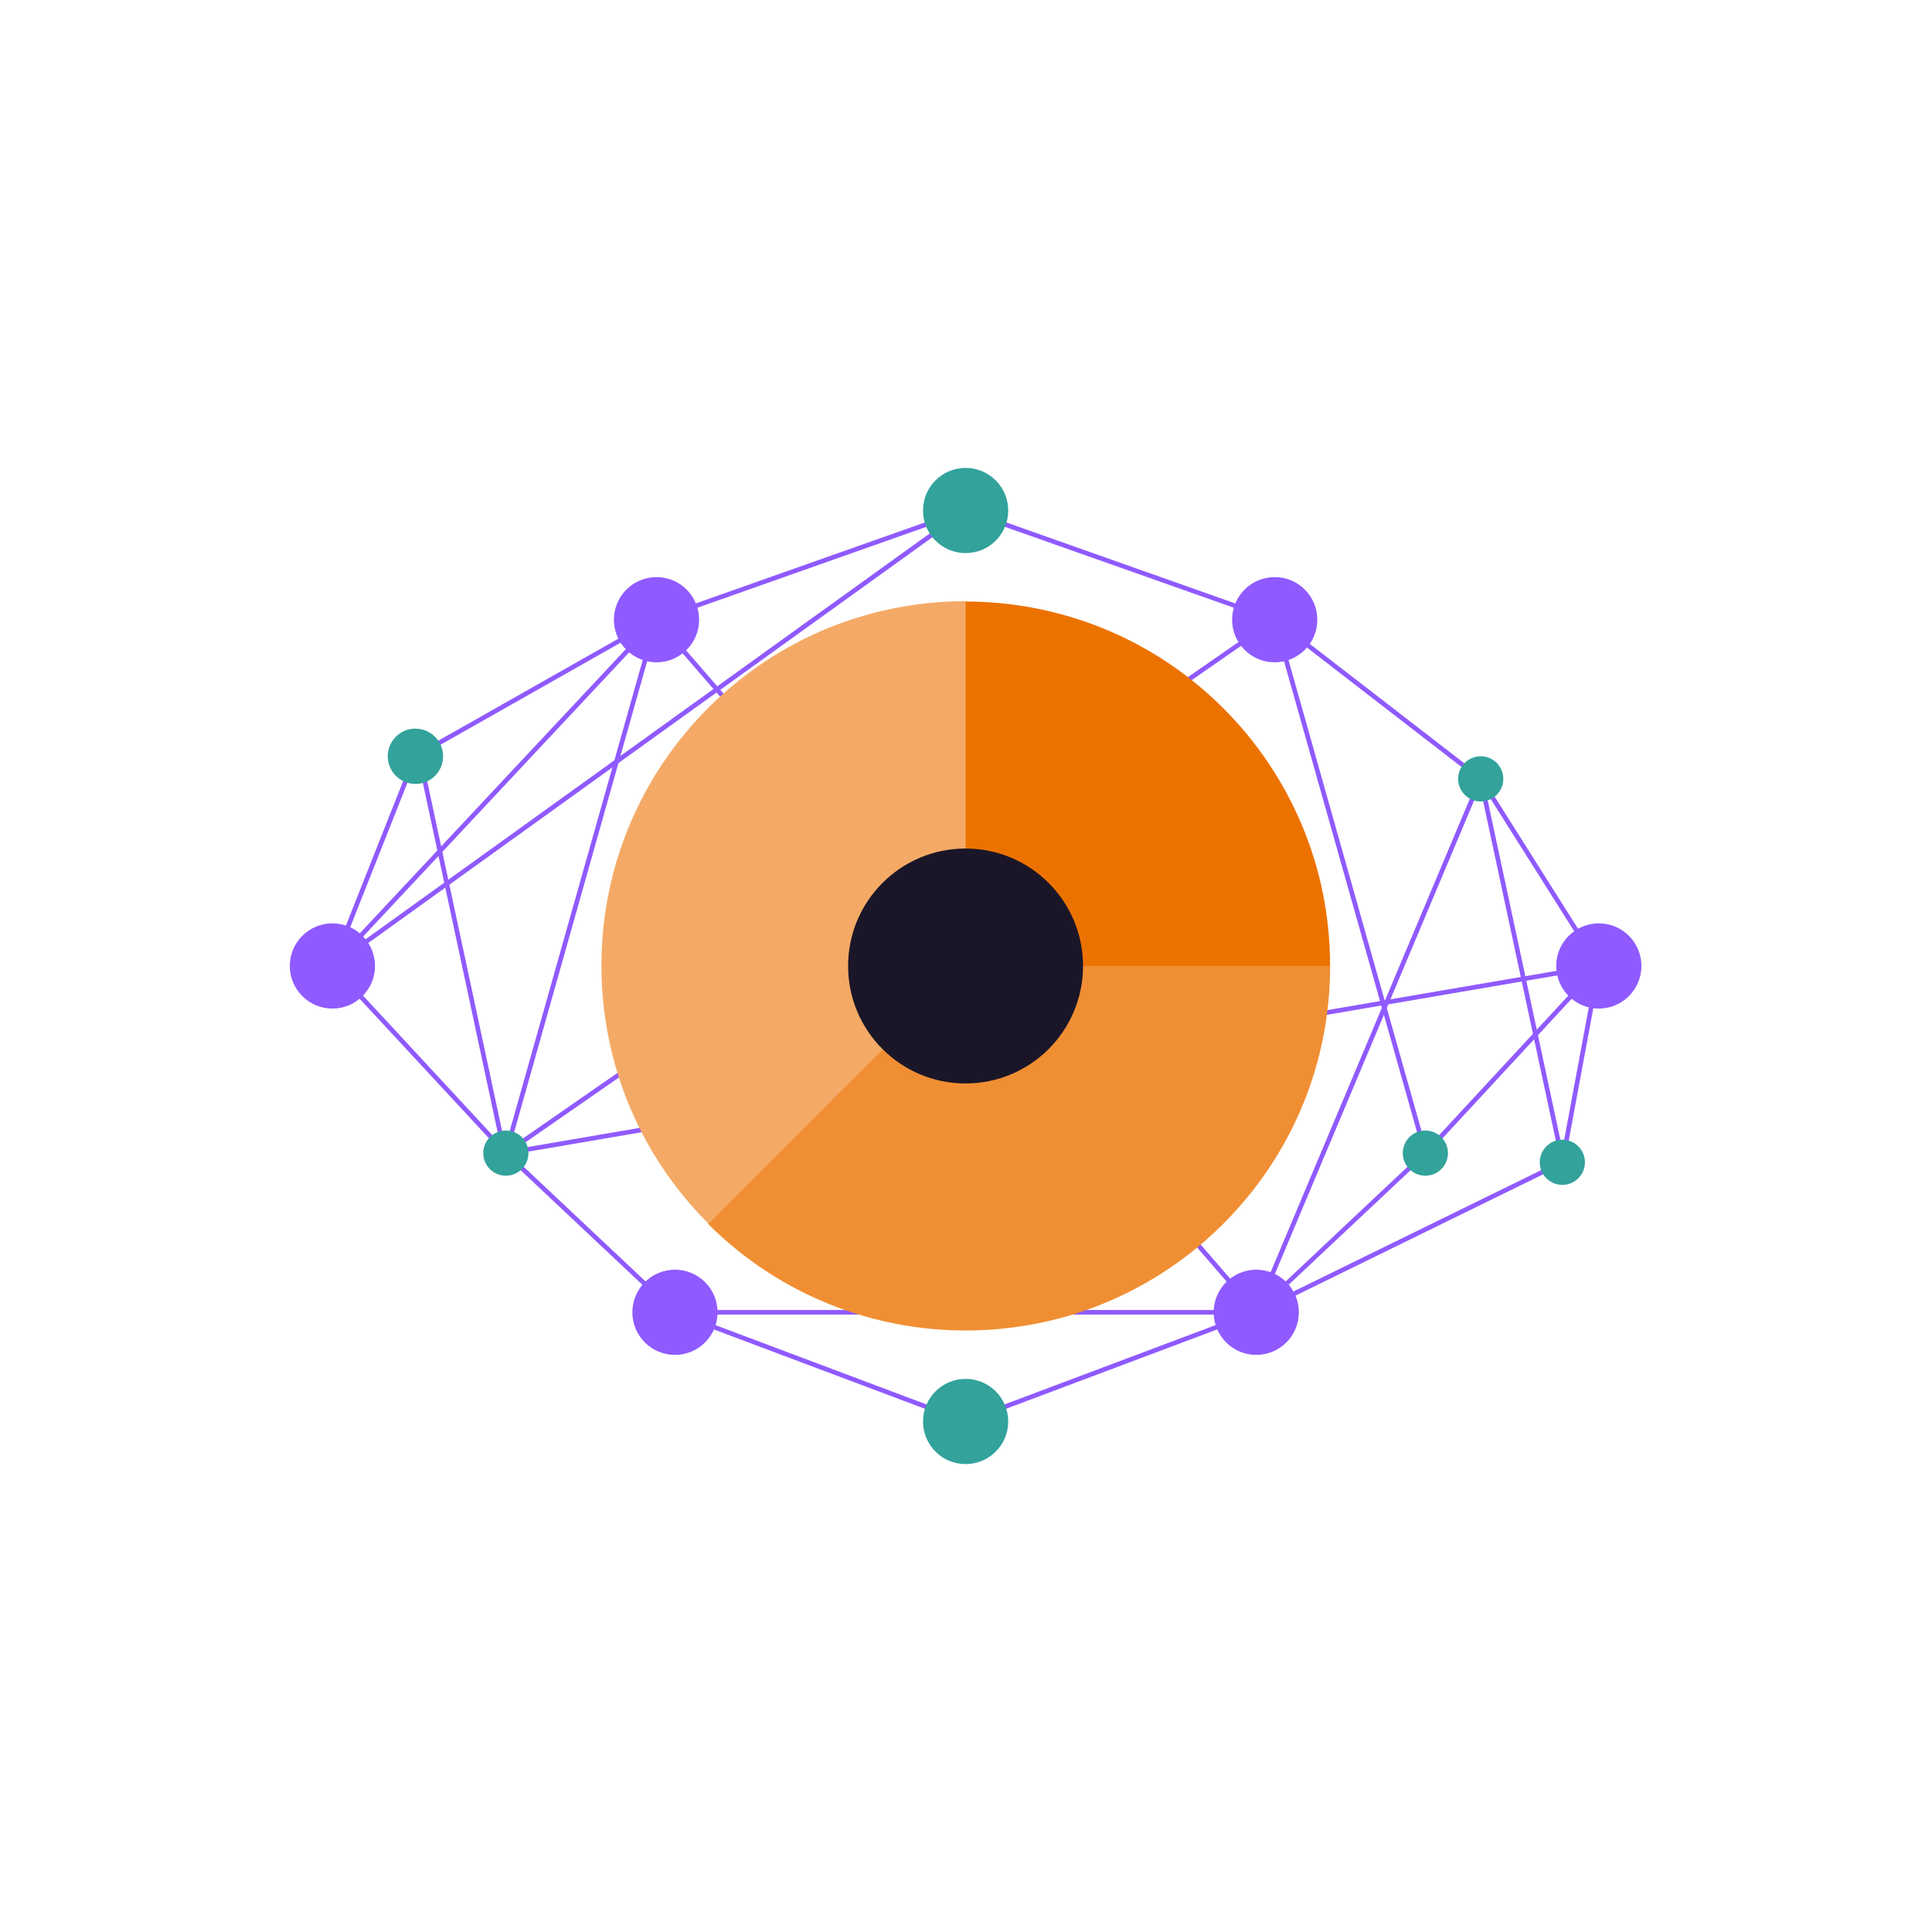
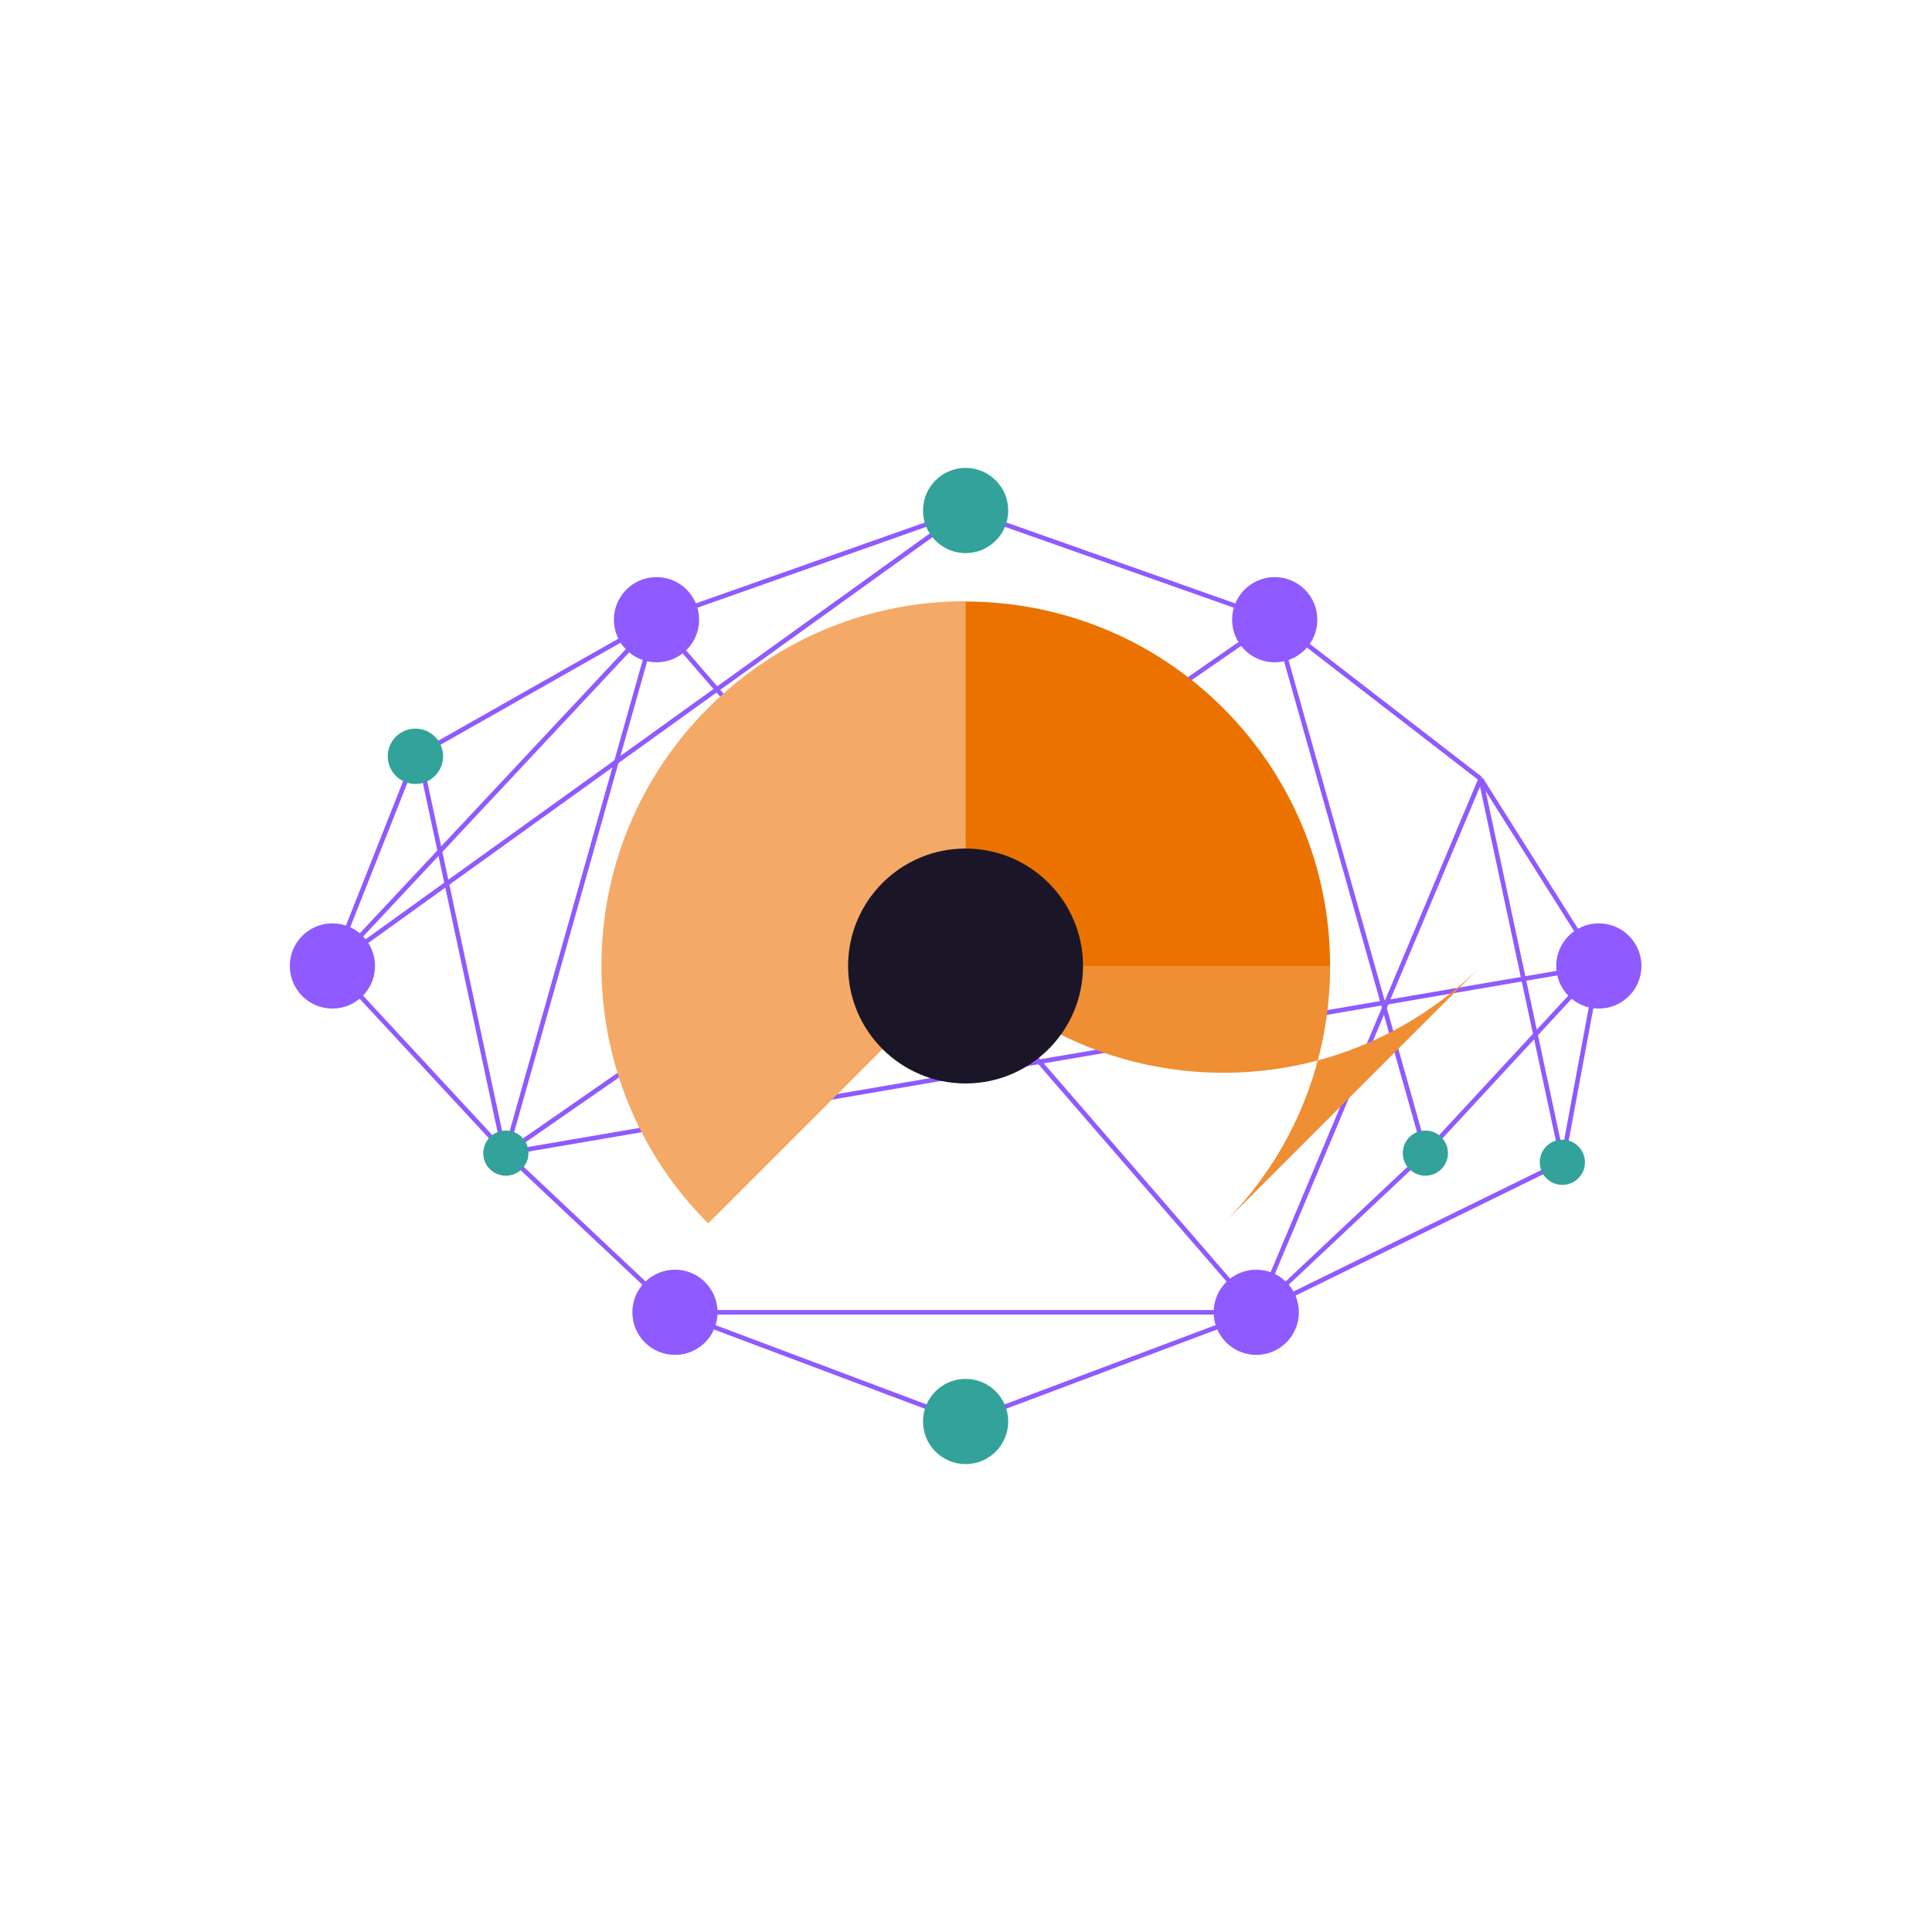
<svg xmlns="http://www.w3.org/2000/svg" id="Layer_4" width="1000" height="1000" viewBox="0 0 1000 1000">
  <defs>
    <style>.cls-1{fill:#f4aa66;}.cls-2{fill:#f08e33;}.cls-3{fill:#ec7200;}.cls-4{fill:#32a29b;}.cls-5{fill:#8f5aff;}.cls-6{fill:#1a1628;}</style>
  </defs>
  <polygon class="cls-5" points="262.97 597.18 260.68 596.53 337.87 323.23 215.98 392.29 173.16 500.42 170.94 499.54 214.07 390.63 214.43 390.42 341.75 318.29 340.96 321.09 262.97 597.18" />
  <polygon class="cls-5" points="650.76 680.31 649.71 678.16 807.61 600.8 826.37 499.76 828.72 500.2 809.73 602.41 809.2 602.68 650.76 680.31" />
  <rect class="cls-5" x="716.62" y="547.22" width="132.08" height="2.39" transform="translate(-151.45 750.3) rotate(-47.21)" />
  <rect class="cls-5" x="423.39" y="627.14" width="2.39" height="160.71" transform="translate(-387.05 856.07) rotate(-69.4)" />
  <polygon class="cls-5" points="826.54 500.62 765.41 403.78 767.42 402.51 828.55 499.34 826.54 500.62" />
  <polygon class="cls-5" points="261.39 598.14 260.95 597.67 171.17 500.79 172.93 499.17 262.27 595.57 827.35 498.8 827.75 501.15 261.39 598.14" />
  <polygon class="cls-5" points="765.68 404.09 659.21 321.83 499.41 265.36 500.2 263.11 660.52 319.82 767.15 402.2 765.68 404.09" />
  <polygon class="cls-5" points="172.75 500.95 171.36 499.01 492.32 268.14 340.21 321.89 339.42 319.64 507.28 260.33 172.75 500.95" />
  <polygon class="cls-5" points="650.24 680.43 348.89 680.43 348.55 680.1 261.01 597.72 262.64 595.99 349.84 678.04 650.24 678.04 650.24 680.43" />
  <polygon class="cls-5" points="650.59 681.47 649.33 680.02 339.78 322.55 172.92 500.8 171.18 499.16 339.85 318.98 340.72 319.98 649.88 677 765.32 402.68 767.52 403.61 650.59 681.47" />
  <polygon class="cls-5" points="262.51 597.84 261.15 595.88 660.48 318.83 660.93 320.44 738.92 596.53 736.62 597.18 659.09 322.7 262.51 597.84" />
  <circle class="cls-5" cx="659.79" cy="320.76" r="22.05" />
  <circle class="cls-5" cx="339.81" cy="320.76" r="22.05" />
  <circle class="cls-5" cx="827.55" cy="499.98" r="22.05" />
  <circle class="cls-5" cx="172.05" cy="499.98" r="22.05" />
  <g>
    <circle class="cls-5" cx="650.24" cy="679.24" r="22.05" />
    <circle class="cls-5" cx="349.36" cy="679.24" r="22.05" />
  </g>
  <circle class="cls-4" cx="499.8" cy="264.24" r="22.05" />
  <polygon class="cls-5" points="500.22 736.89 499.38 734.65 649.59 678.2 736.95 595.99 738.59 597.72 650.66 680.35 500.22 736.89" />
  <circle class="cls-4" cx="499.8" cy="735.76" r="22.05" />
  <circle class="cls-4" cx="737.77" cy="596.86" r="11.69" />
  <polygon class="cls-5" points="807.75 601.85 765.25 403.4 767.58 402.89 810.08 601.35 807.75 601.85" />
-   <circle class="cls-4" cx="766.42" cy="403.14" r="11.69" />
  <polygon class="cls-5" points="260.66 600.4 215.98 391.71 218.31 391.21 262.99 599.9 260.66 600.4" />
  <circle class="cls-4" cx="215.02" cy="391.46" r="14.32" />
  <circle class="cls-4" cx="261.83" cy="596.86" r="11.69" />
  <circle class="cls-4" cx="808.67" cy="601.6" r="11.69" />
  <g>
-     <path class="cls-2" d="m633.2,633.4c36.88-36.88,55.32-85.08,55.26-133.4h-188.65s0,0,0,0l-133.4,133.4c36.88,36.88,85.14,55.26,133.4,55.26h0c52.17,0,99.25-21.11,133.4-55.26Z" />
+     <path class="cls-2" d="m633.2,633.4c36.88-36.88,55.32-85.08,55.26-133.4h-188.65s0,0,0,0c36.88,36.88,85.14,55.26,133.4,55.26h0c52.17,0,99.25-21.11,133.4-55.26Z" />
    <path class="cls-1" d="m366.56,366.44c36.88-36.88,85.08-55.32,133.4-55.26v188.65s0,0,0,0l-133.4,133.4c-36.88-36.88-55.26-85.14-55.26-133.4h0c0-52.17,21.11-99.25,55.26-133.4Z" />
    <path class="cls-3" d="m633.2,366.6c-36.82-36.82-85.08-55.2-133.4-55.26v188.65s188.65,0,188.65,0c.06-52.11-21.11-99.25-55.26-133.4Z" />
  </g>
  <circle class="cls-6" cx="499.77" cy="500" r="60.8" />
</svg>